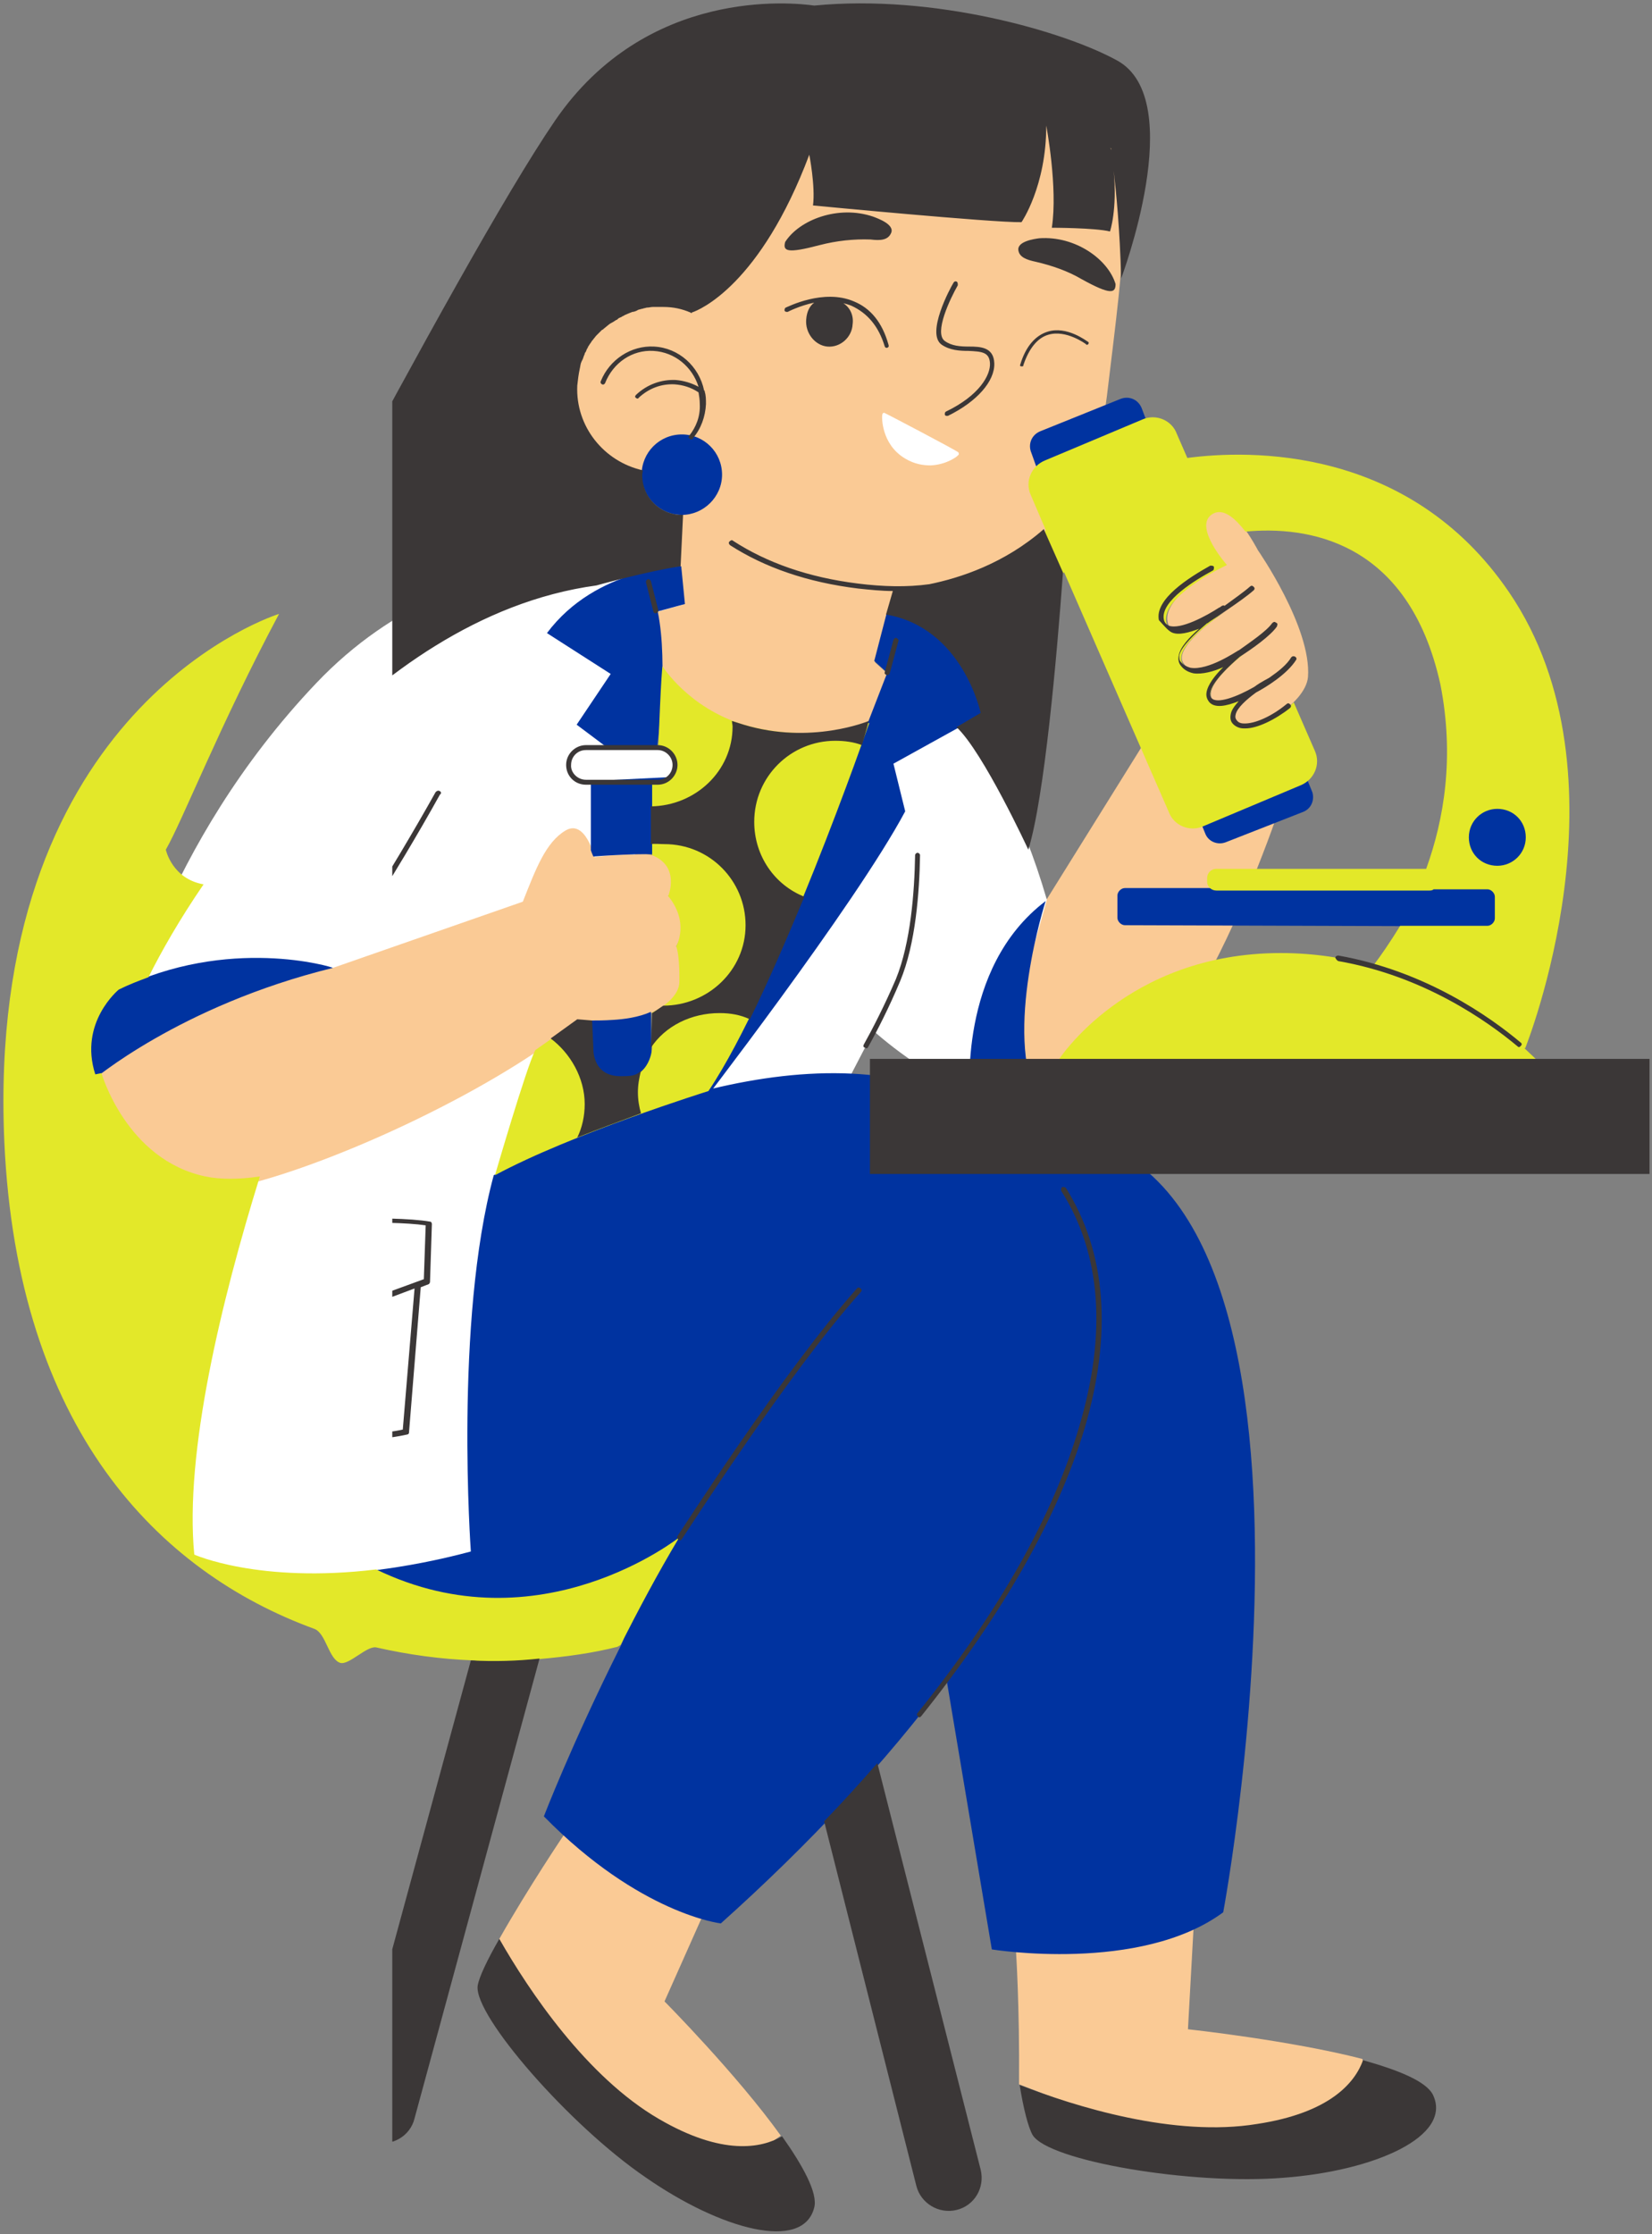
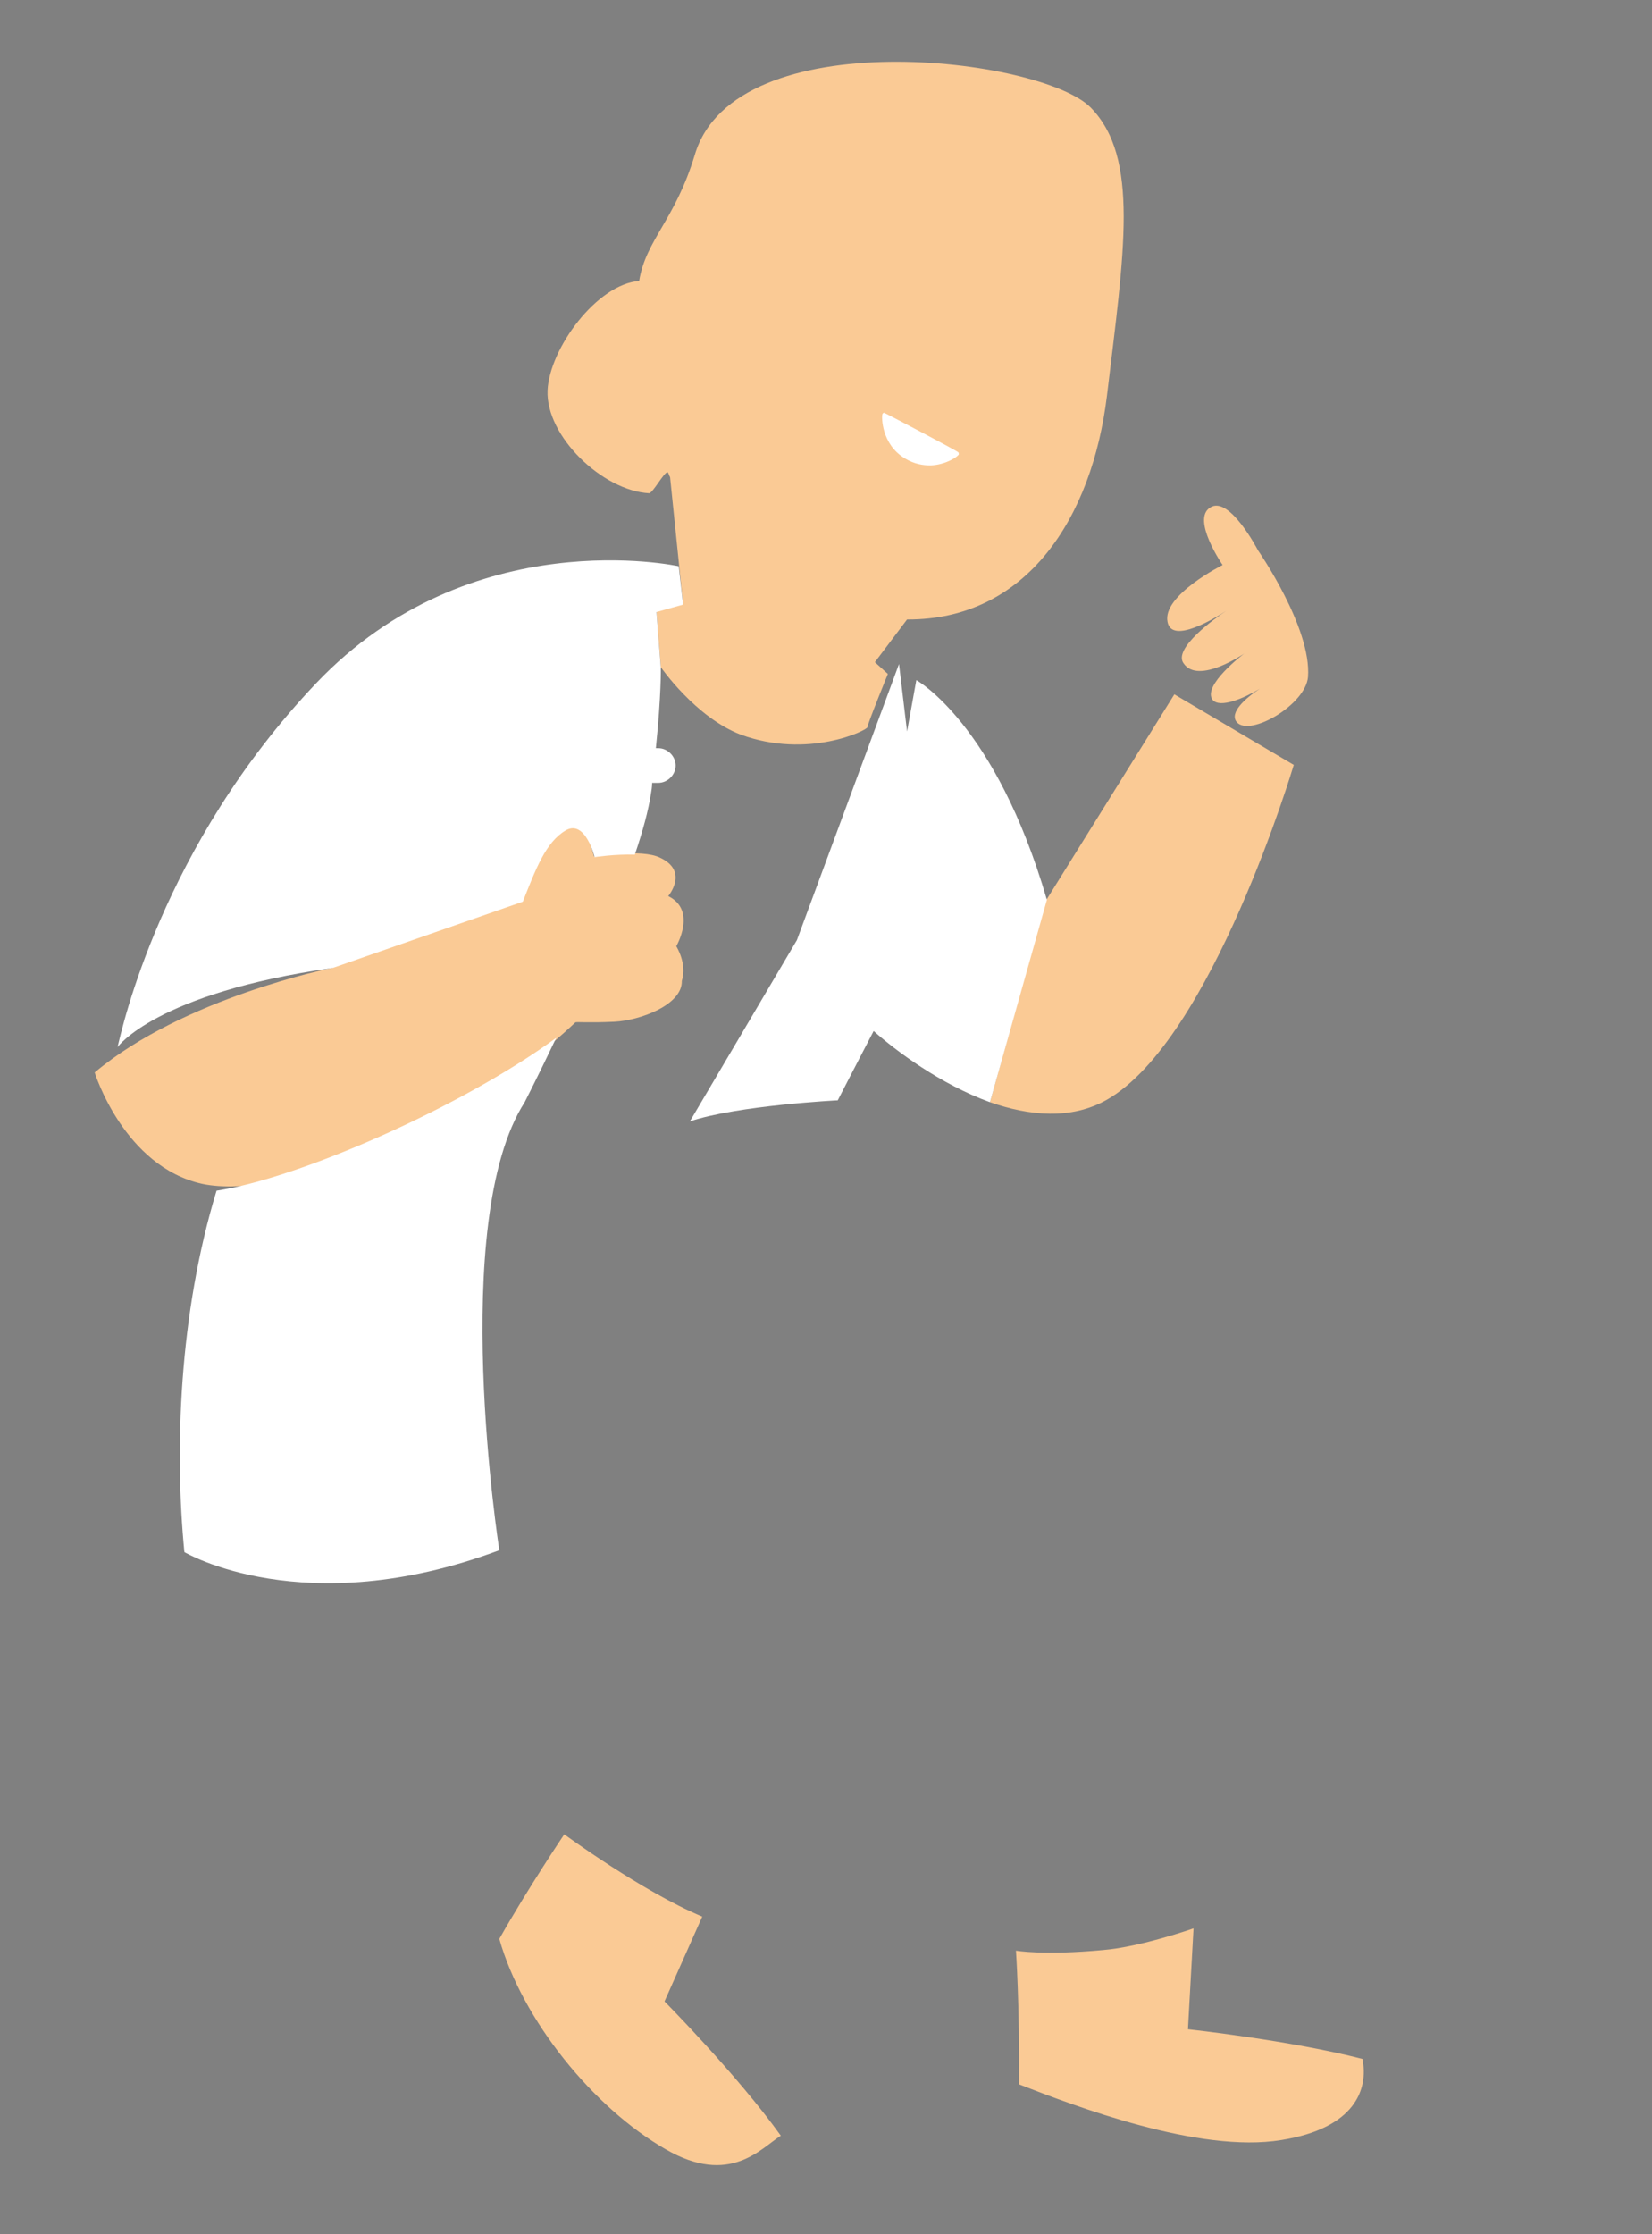
<svg xmlns="http://www.w3.org/2000/svg" xmlns:xlink="http://www.w3.org/1999/xlink" version="1.1" id="Capa_1" x="0px" y="0px" viewBox="0 0 267 361" style="enable-background:new 0 0 267 361;" xml:space="preserve">
  <rect x="0" y="0" width="267" height="361" fill="#808080" stroke="none" />
  <style type="text/css">
	.st0{fill:#FACA95;}
	.st1{fill:#FFFFFF;}
	.st2{fill:#0033A0;}
	.st3{fill:#E3E829;}
	.st4{clip-path:url(#SVGID_2_);}
	.st5{fill:#3B3737;}
</style>
  <g>
    <path class="st0" d="M160,178.1l9-32.5l20.8-33.4l19.3,11.4c0,0-13.2,44.4-30.2,54.1C173.1,181,166.3,180.3,160,178.1z M192,327.9   l0.9-16.3c0,0-8.5,3-14.6,3.5c-9.7,0.9-14.1,0.1-14.1,0.1s0.6,8.7,0.5,21.6c9,3.5,29.1,11.2,42.4,9c11.9-1.9,14.1-8.2,13.1-13.1   C208.6,329.7,192,327.9,192,327.9z M113.5,309.7c-9.8-4.1-22.3-13.3-22.3-13.3s-5.8,8.6-10.5,16.9c3.7,13.1,15.2,27.3,26.9,34   c10.4,6,15.4-0.2,18.6-2.2c-7.1-9.9-18.8-21.7-18.8-21.7L113.5,309.7z M178.9,64c2.8-23.4,5.3-38.5-2.6-46.6s-57.5-14.2-64,7.6   c-3.2,10.6-7.9,13.7-9,20.4c-6.8,0.5-14.5,10.9-14.8,17.7c-0.3,7.4,8.9,16.2,16.4,16.6c0.6,0,2.4-3.4,3-3.4   c0.2,0.2,0.2,0.5,0.4,0.8l2.1,20.5l-4.3,1.2l0.7,9c0,0,5.6,8.1,12.9,10.9c10.9,4,20.5-0.7,20.5-1.2s3.3-8.6,3.3-8.6l-2.1-1.9   l5.2-6.9C166,100.2,176.5,83.6,178.9,64z M99.3,165.1c4.1-0.2,11-2.7,10.9-6.6c0.9-2.8-0.9-5.6-0.9-5.6s3.4-5.8-1.3-8.1   c0,0,3.4-4-1.3-6.2c-3-1.5-10.7-0.2-10.7-0.2s-1.8-7.6-4.9-5.6c-3.1,1.9-6.3,6-8.4,11.4l-29,12.2c0,0-24,4.8-38.4,16.9   c0,0,4.7,15.2,17.4,18c12.8,2.7,41.4-8.3,60.3-26.1C93.2,165.1,95.2,165.3,99.3,165.1z M198.2,98.7c-1.7,1.1-8.7,6.1-6.9,8.5   c2.4,3.5,9.8-1.6,9.8-1.6s-6.9,5.2-5.1,7.5c1.2,1.4,5.1-0.3,7.6-1.8c-2.3,1.5-5,3.9-3.7,5.4c2.1,2.4,11.1-2.8,11.5-7.3   c0.6-8-8.1-20.5-8.1-20.5s-4.6-8.9-7.7-6.9c-3.1,1.9,2,9.3,2,9.3s-9.8,4.9-8.9,9.2C189.4,104.2,196.5,99.8,198.2,98.7z" />
    <path class="st1" d="M160,178.1c-8-2.9-15.2-8.3-18.8-11.5c-2.1,4-5.8,11.2-5.8,11.2s-16.1,0.8-23.9,3.4l17.3-29.3l16.5-44.6   l1.3,10.9l1.5-8.3c0,0,12.8,7,21.1,35.5L160,178.1z M146.3,74.1c1.5,0.9,2.9,1.1,4.1,1.1c2.6-0.1,4.4-1.5,4.4-1.6   c0.2-0.1,0.2-0.3,0.1-0.5c-0.1-0.2-11.9-6.4-12-6.4c-0.2,0-0.3,0.2-0.3,0.3C142.5,67.3,142.4,71.8,146.3,74.1z M109.7,91.5   c0,0-33.6-7.4-58.6,18.9c-25,26.3-31.4,55.9-32.1,58.8c0,0,6.1-8.7,34.8-12.8l30.7-10.7c2.1-5.3,3.7-9.6,6.9-11.5s4.7,4.3,4.7,4.3   s3.3-0.5,6.5-0.4c1.3-3.8,2.2-7.2,2.6-9.8c0.1-0.6,0.2-1.2,0.2-1.8h1c1.5,0,2.8-1.3,2.8-2.8s-1.3-2.8-2.8-2.8h-0.4   c0.9-8.7,0.8-13,0.8-13l-0.7-9l4.3-1.2L109.7,91.5z M29.8,250.8c0,0,19.3,11.5,50.9-0.3c0,0-8.3-53.1,4.1-72.4   c0,0,2.2-4.3,5.1-10.4c-15.3,11.2-41.6,22.7-54.9,24.7C28.9,212.4,28.2,234.4,29.8,250.8z" />
-     <path class="st2" d="M169,145.6c0,0-6.9,21.4-1.2,32.2c0,0-5.5,2.6-11.1-0.5C156.9,177.3,154.6,156.5,169,145.6z M163.9,183.1   c-0.3-0.2-0.6-0.6-1-0.8c-23.2-18.5-61.5-4.2-83.1,7.6c-6.4,23.6-3.7,60.8-3.7,60.8c-5.6,1.5-10.6,2.4-15.2,3   c23.6,14.9,39.7,5.2,39.7,5.2c-3.6,6.1,2.4,1.8-0.4,7.3c-7.8,15.6-12.3,27.3-12.3,27.3c15.5,15.8,28.6,17.3,28.6,17.3   c14.3-12.8,26.7-26.1,36.5-39.3l7.3,43.5c0,0,24,3.9,37.4-6C197.7,309,222.3,177.4,163.9,183.1z M19.1,159.9c0,0-7.6,5-4.3,14.8   c0,0,14.2-12.2,39-18.3C53.9,156.3,36.9,151.1,19.1,159.9z M95.6,164.9l-0.1,5.7c0,2.7,2.2,4.9,4.9,4.9c2.7,0,4.9-2.2,4.9-4.9   l-0.1-7.1c-2,0.9-4.4,1.2-6.1,1.3C97.6,164.9,96.5,164.9,95.6,164.9z M107.7,125.6l-12.2,0.6v11.2c0.2,0.6,0.4,1,0.4,1   s8.7-0.7,12.2-0.2L107.7,125.6z M93.2,117.1l4.8,3.6h8.2c0,0,1.9-13.3,0.1-21.9l4.4-1.2l-0.6-6.1c0,0-13.7,0.1-21.7,10.8l10.3,6.6   L93.2,117.1z M112.2,179.9c0,0,26-33.6,34.1-48.8l-1.9-7.7l10.3-5.7l11-2.6c0,0-8.9-13.8-22.4-16l-2,7.7l2.1,1.9l-3.1,8   C140.3,116.7,124.1,157.4,112.2,179.9z M167.7,76c0.6,1.4,2.1,2,3.5,1.5l12.9-5.2c1.4-0.6,2-2.1,1.5-3.5l-1.1-2.9   c-0.6-1.4-2.1-2-3.5-1.4l-12.9,5.2c-1.4,0.6-2,2.1-1.4,3.5L167.7,76z M194.8,134.7c0.5,1.3,2,1.9,3.3,1.4l12.5-4.9   c1.3-0.5,1.9-1.9,1.5-3.2l-1.1-2.7c-0.5-1.3-2-1.9-3.3-1.4l-12.5,4.9c-1.3,0.5-1.9,1.9-1.5,3.2L194.8,134.7z M242,143.5h-60.2   c-0.6,0-1.2,0.6-1.2,1.2v3.6c0,0.6,0.6,1.2,1.2,1.2l60.2,0.2c0.6,0,1.2-0.6,1.2-1.2l0.1-3.8C243.2,144,242.7,143.5,242,143.5z    M242,129c-3.5,0-6.3,2.8-6.3,6.3s2.8,6.3,6.3,6.3s6.3-2.8,6.3-6.3S245.5,129,242,129z M110.2,83.2c3.5,0,6.5-2.9,6.5-6.5   s-2.9-6.5-6.5-6.5s-6.5,2.9-6.5,6.5S106.7,83.2,110.2,83.2z" />
-     <path class="st3" d="M109.8,248.4c-3.6,6-6.7,11.9-9.5,17.4l-0.5,0.3c-3.9,1-8.2,1.6-12.8,2c-1.5,0.1-3.8,3.4-5.2,3.5   c-2,0.1-3.2-3.2-5.3-3.3c-5.2-0.2-10.4-0.9-15.7-2.1c-1.5-0.3-4.4,2.9-5.8,2.5c-1.9-0.6-2.3-4.8-4.2-5.5   c-25.2-9.2-48-32.3-50.1-78.7c-3-67.9,40.9-84.2,44.4-85.3c-9.6,18-15.5,33.2-18.3,38.1c0,0,1,4.7,6.1,5.6   c-3.9,5.7-6.8,10.8-8.9,15c-1.6,0.6-3.2,1.2-4.8,2c0,0-6.5,5.3-3.8,13.7l1-0.2c0,0,4,14,16.8,16.7c2.4,0.5,5.4,0.5,8.8,0   c-6.2,20-12.2,44.6-10.6,61.1c0,0,10.4,4.7,29.4,2.4C87.2,266.4,109.8,248.4,109.8,248.4z M120.2,117.1c-8.9-2.7-13.1-9.4-13.1-9.4   c-0.2-0.2-0.7,13-0.7,13s2.8,0.7,2.8,2.8c0,2.7-2.8,2.9-2.8,2.9h-1v11.8c4.6,1.8,2.6,6.6,2.6,6.6c3.5,4.3,1.3,8.1,1.3,8.1   c0.6,1.8,0.5,5.6,0.5,5.6c0.1,3.1-4.4,5.1-4.4,5.1v5.7c0,0-0.2,4.9-4.9,4.9c-4.8,0-4.9-4.9-4.9-4.9V165l-2.3-0.1l-6.8,4.8   c-1.5,3-6.5,20.2-6.5,20.2c12.4-6.7,34.5-13.6,34.5-13.6c11.1-16.5,26-59.5,26-59.5S131.1,120.3,120.2,117.1z M248.5,171.4H171   c0,0,11-17.4,36-17.4c5.4,0,10.4,0.8,14.9,2.1c1.3-1.7,2.8-3.9,4.4-6.5h14.1c0.6,0,1.2-0.6,1.2-1.2v-3.5c0-0.6-0.6-1.2-1.2-1.2   h-8.7c-0.2,0.2-0.5,0.2-0.7,0.2h-34.4c-0.8,0-1.5-0.6-1.5-1.4v-0.6c0-0.8,0.6-1.5,1.5-1.5h33.9c2.9-8,4.6-18.1,2.3-29.8   c-5.2-23.6-21.9-25.6-31.5-24.7c-1.5-1.9-3.5-4-5.4-2.8c-3.1,2,2.4,8.2,2.4,8.2s-10.6,4.9-9.8,9.2c0.8,3.8,8-0.6,9.6-1.7   c-1.7,1.1-8.7,6-6.9,8.5c2.4,3.5,9.8-1.6,9.8-1.6s-6.9,5.2-5.1,7.5c1.2,1.5,5.1-0.3,7.6-1.8c-2.3,1.5-5,3.9-3.7,5.4   c1.5,1.7,6.4-0.4,9.3-3.3l3.4,7.8c1,2.2-0.1,4.7-2.3,5.6l-15.7,6.6c-2.2,1-4.8-0.1-5.6-2.3l-16.9-38.7l-5.2,2.8l2.2-9.7l-2.4-5.6   c-1-2.2,0.1-4.7,2.3-5.6l15.7-6.6c2.2-1,4.8,0.1,5.6,2.3l1.7,3.9c9.8-1.3,35.8-2.1,52,21.7c20.3,29.8,2.6,73.7,2.6,73.7l-0.2-0.1   C247.7,170.6,248.5,171.4,248.5,171.4z M242,139.9c2.5,0,4.6-2,4.6-4.6c0-2.6-2-4.6-4.6-4.6c-2.5,0-4.6,2-4.6,4.6   C237.4,137.9,239.4,139.9,242,139.9z" />
    <g>
      <defs>
-         <rect id="SVGID_1_" x="63.4" y="-0.5" width="204" height="361.3" />
-       </defs>
+         </defs>
      <clipPath id="SVGID_2_">
        <use xlink:href="#SVGID_1_" style="overflow:visible;" />
      </clipPath>
      <g class="st4">
        <path class="st5" d="M60.6,266.2L37.1,353c-0.8,2.8-3.7,4.5-6.5,3.8c-2.8-0.8-4.5-3.7-3.8-6.5l23.6-87.1     C53.8,264.5,57.2,265.4,60.6,266.2z M141.8,284.9c-2.7,3.1-5.6,6.3-8.6,9.4l14.9,58.9c0.7,2.8,3.6,4.6,6.5,3.9s4.6-3.6,3.9-6.5     L141.8,284.9z M76.1,268.3l-19.4,71.3c-0.8,2.8,0.9,5.8,3.8,6.5c2.8,0.8,5.8-0.9,6.5-3.8L87.2,268     C83.6,268.4,79.9,268.5,76.1,268.3z M148.3,276.8c-0.2,0.2-0.1,0.4,0.1,0.6c0.1,0.1,0.2,0.1,0.2,0.1c0.1,0,0.2-0.1,0.3-0.2     c13.2-16.5,22.1-32.2,26.4-46.5c4.5-15.3,3.5-28.4-3-38.8c-0.1-0.2-0.4-0.2-0.6-0.2c-0.2,0.1-0.2,0.4-0.2,0.6     c6.5,10.2,7.4,23.1,2.9,38.2C170.2,244.9,161.5,260.4,148.3,276.8z M138.5,208.2c-11.9,13.3-28.8,39.8-29,40     c-0.1,0.2-0.1,0.4,0.2,0.6c0.1,0.1,0.2,0.1,0.2,0.1c0.2,0,0.2-0.1,0.3-0.2c0.2-0.2,17-26.6,28.9-39.9c0.2-0.2,0.2-0.4,0-0.6     C138.9,208,138.6,208,138.5,208.2z M139.8,169.3c0.1,0,0.2,0.1,0.2,0.1c0.2,0,0.2-0.1,0.3-0.2c1.4-2.5,3.4-6.4,5.2-10.7     c2.5-6,3.1-14.4,3.2-20.3c0-0.2-0.2-0.4-0.4-0.4c-0.2,0-0.4,0.2-0.4,0.4c-0.1,5.9-0.7,14.1-3.1,20c-1.8,4.2-3.8,8.1-5.2,10.6     C139.5,169,139.5,169.2,139.8,169.3z M143.4,109.1c0.2,0,0.3-0.1,0.4-0.3l1.4-5.2c0.1-0.2-0.1-0.4-0.3-0.5     c-0.2-0.1-0.4,0.1-0.5,0.3l-1.4,5.2C142.9,108.9,143.1,109,143.4,109.1L143.4,109.1z M106,99.1L106,99.1c0.3-0.1,0.4-0.2,0.4-0.5     l-1.2-4.7c-0.1-0.2-0.2-0.3-0.5-0.3c-0.2,0.1-0.3,0.2-0.3,0.5l1.2,4.7C105.6,99,105.8,99.1,106,99.1z M189.4,102.2     c1.1,0.5,2.8,0,4.4-0.6c-1.6,1.4-3.1,3-3.3,4.4c-0.1,0.6,0,1.1,0.3,1.5c0.5,0.7,1.2,1.1,2.1,1.3c1.4,0.2,3.3-0.3,4.8-1     c-1.3,1.3-2.5,2.8-2.7,4.1c-0.1,0.6,0.1,1.1,0.4,1.5c0.9,1.1,2.8,0.7,4.8-0.1c-0.6,0.7-1.2,1.4-1.3,2.2c-0.1,0.6,0,1.1,0.4,1.5     c0.4,0.4,1,0.7,1.7,0.7c0.1,0,0.2,0,0.3,0c1.9,0,4.8-1.4,7.2-3.3c0.2-0.2,0.2-0.4,0-0.6s-0.4-0.2-0.6,0c-2.3,1.9-5.1,3.2-6.9,3.1     c-0.5,0-0.9-0.2-1.1-0.5c-0.2-0.2-0.3-0.5-0.2-0.9c0.2-1.1,1.8-2.5,3.3-3.6c1.5-0.8,5-2.9,6.5-5.3c0.1-0.2,0-0.4-0.2-0.5     c-0.2-0.1-0.4-0.1-0.6,0.1c-0.7,1.2-2.1,2.3-3.4,3.2c-0.2,0.2-1.4,0.7-2.6,1.6c-2.8,1.6-6,2.8-6.9,1.8c-0.2-0.2-0.2-0.5-0.2-0.8     c0.2-1.8,3.3-4.6,4.8-5.9c1.9-1.2,5-3.4,6-4.9c0,0,0,0,0-0.1c0.1-0.2,0.1-0.4-0.2-0.5c-0.2-0.2-0.4-0.1-0.6,0.1     c-0.9,1.3-3.6,3.1-5.4,4.4c-0.1,0-0.1,0-0.2,0.1c-0.1,0-4.7,3.2-7.6,2.7c-0.7-0.2-1.2-0.5-1.6-1c-0.2-0.2-0.2-0.6-0.2-1     c0.3-1.4,2.5-3.5,4.5-5.2c0.1,0,0.1,0,0.2-0.1c0.2-0.2,5.4-3.5,7.3-5.2l0.1-0.1c0.1-0.2,0.1-0.3-0.1-0.5c-0.2-0.2-0.4-0.2-0.6,0     c-0.9,0.8-2.6,2-4.1,3.1c-0.1-0.1-0.2-0.1-0.4,0c-0.1,0-0.2,0.2-0.5,0.3c-2,1.3-6.2,3.6-8.1,2.9c-0.4-0.2-0.7-0.5-0.8-1     c-0.6-3,5.3-6.5,7.9-7.9c0.2-0.1,0.2-0.3,0.2-0.6c-0.1-0.2-0.3-0.2-0.6-0.2c-3.4,1.9-9,5.4-8.3,8.8     C188.3,101.3,188.8,101.9,189.4,102.2z M216.3,155.3c13.8,2.4,24.1,9.7,29,13.8c0.1,0.1,0.2,0.1,0.2,0.1c0.1,0,0.2-0.1,0.3-0.2     c0.2-0.2,0.2-0.4-0.1-0.6c-4.9-4.1-15.3-11.5-29.4-14c-0.2,0-0.4,0.1-0.5,0.3C215.9,155,216.1,155.2,216.3,155.3z M71,127.8     c-0.2-0.1-0.4,0-0.6,0.2c-7.2,12.9-16.9,28-17,28.1c-0.2,0.2-0.1,0.4,0.1,0.6c0.1,0.1,0.2,0.1,0.2,0.1c0.2,0,0.2-0.1,0.3-0.2     c0.1-0.2,9.9-15.2,17.1-28.2C71.4,128.2,71.3,127.9,71,127.8z M40.7,228.2c0.1-0.7,1.9-16.4,3-21l-0.9-0.5     c-0.2-0.1-0.2-0.2-0.2-0.4l1.4-8.8c0-0.2,0.2-0.3,0.4-0.3c0.8,0,18.9-0.9,25.1,0.2c0.2,0,0.3,0.2,0.3,0.4l-0.3,9.3     c0,0.2-0.1,0.3-0.2,0.4l-1.3,0.5l-1.9,23.5c0,0.2-0.2,0.3-0.3,0.3c-0.1,0-3.1,0.8-7.6,0.8c-4.6,0-10.8-0.8-17.1-3.9     C40.8,228.6,40.6,228.4,40.7,228.2z M43.5,206.1l0.6,0.3c0.1,0,0.2,0,0.2,0c0.2,0,0.2,0.2,0.3,0.3l9.4,5.3l14.5-5.3l0.3-8.7     c-6-0.9-21.7-0.2-24.2-0.2L43.5,206.1z M41.5,228c11.1,5.4,21.8,3.4,23.6,3l1.9-22.8l-12.8,4.8c-0.1,0-0.1,0-0.2,0     c-0.1,0-0.2,0-0.2-0.1l-9.4-5.2C43.5,212.1,41.8,225.8,41.5,228z M106.3,126.8H94.7c-1.8,0-3.2-1.4-3.2-3.2     c0-1.8,1.5-3.2,3.2-3.2h11.6c1.8,0,3.2,1.5,3.2,3.2C109.5,125.3,108.1,126.8,106.3,126.8z M94.7,126h11.6c1.4,0,2.4-1.1,2.4-2.4     c0-1.3-1.1-2.4-2.4-2.4H94.7c-1.4,0-2.4,1.1-2.4,2.4C92.2,124.8,93.3,126,94.7,126z M220.3,332.9c-1.3,3.6-5.3,8.5-17.1,10.3     c-13.4,2.2-29.4-2.8-38.4-6.3c0.6,3.8,1.4,6.9,2.1,8.1c2.6,4.2,25.7,8.1,40.5,6.9c14.8-1.1,27.4-6.7,24.2-13.4     C230.5,336.3,226,334.5,220.3,332.9z M106.5,342.4c-11.7-6.8-21-20.7-25.8-29.1c-1.9,3.3-3.3,6.2-3.5,7.6     c-0.6,4.8,14.8,22.5,27.1,30.9c12.2,8.5,25.5,12.1,27.3,4.9c0.6-2.3-1.8-6.7-5.2-11.5C123.1,347.1,116.8,348.4,106.5,342.4z      M33.1,142.9c-5.4-0.8-8.5-5.6-8.5-5.6c7.5-12.9,49.1-94.4,65.1-117.8c14.8-21.6,38.4-19.1,41.9-18.6c19.4-1.9,40.5,4.2,49,8.9     c11.5,6.4,0.6,35.2,0.6,35.2c-0.2-7.9-0.8-13.9-1.2-17.4c0.6,6.3-0.6,9.8-0.6,9.8c-2.5-0.6-9.4-0.6-9.4-0.6     c1-6.5-0.9-16.5-0.9-16.5c0,9.8-4,15.6-4,15.6c-4.5,0.1-33.7-2.7-33.7-2.7c0.4-3.1-0.6-8.2-0.6-8.2c-7.9,21-17.7,25.1-19,25.5     v0.1c-0.1,0-0.2-0.1-0.2-0.1c-1.4-0.6-2.8-0.9-4.4-0.9c-0.4,0-0.9,0-1.3,0c-0.2,0-0.2,0-0.4,0c-0.3,0-0.6,0.1-0.9,0.1     c-0.2,0-0.3,0.1-0.5,0.1c-0.2,0.1-0.5,0.1-0.7,0.2c-0.2,0-0.3,0.1-0.5,0.2c-0.2,0.1-0.5,0.2-0.7,0.2c-0.2,0.1-0.3,0.1-0.5,0.2     c-0.2,0.1-0.5,0.2-0.7,0.3c-0.2,0.1-0.3,0.2-0.4,0.2c-0.2,0.2-0.5,0.2-0.7,0.4c-0.1,0.1-0.2,0.2-0.3,0.2c-0.3,0.2-0.6,0.4-1,0.6     c-0.3,0.2-0.6,0.5-1,0.8c-0.1,0.1-0.2,0.2-0.3,0.2c-0.2,0.2-0.4,0.4-0.6,0.6c-0.1,0.1-0.2,0.2-0.3,0.3c-0.2,0.2-0.3,0.4-0.5,0.6     c-0.1,0.2-0.2,0.2-0.3,0.4s-0.3,0.4-0.4,0.6c-0.1,0.2-0.2,0.2-0.2,0.4c-0.2,0.2-0.2,0.4-0.3,0.6c-0.1,0.2-0.2,0.2-0.2,0.4     c-0.1,0.2-0.2,0.5-0.3,0.8c-0.1,0.2-0.1,0.2-0.2,0.4c-0.2,0.4-0.2,0.8-0.3,1.2c-0.2,0.9-0.3,1.8-0.4,2.7     c-0.3,6.6,4.3,12.3,10.6,13.7c0,0.2-0.1,0.5-0.1,0.8c0,3.5,2.8,6.4,6.4,6.4c0.1,0,0.2,0,0.2,0l-0.4,8.3     c-5.4,0.8-13.6,3.1-13.6,3.1C58.2,99.8,33.1,142.9,33.1,142.9z M179.5,23.9c0,0.2,0.1,0.2,0.1,0.4     C179.6,23.9,179.5,23.9,179.5,23.9z M140.4,116.5c0,0-9.3,3.9-20.2,0.6c-0.6-0.2-1.3-0.4-1.9-0.6c0,0.3,0.1,0.6,0.1,0.9     c0,7.2-6,12.8-13.2,12.9v6.1c0.6-0.1,1.5,0,2.2,0c7.3,0,13.1,5.9,13.1,13.1c0,7.3-6.1,13-13.3,13c-1,0.7-1.8,1.2-1.8,1.2     l-0.2,5.6c2.3-3.5,6.5-5.6,11.1-5.6c1.8,0,3.4,0.3,4.9,1c3-6.1,6-13.1,8.8-19.8c-4.8-1.9-8.1-6.6-8.1-12.1     c0-7.3,5.9-13.1,13.1-13.1c1.5,0,3,0.2,4.3,0.7C140,118.2,140.4,116.5,140.4,116.5z M100.3,173.9c-4.7,0-4.4-4.6-4.4-4.6     l-0.2-4.4l-2.4-0.2l-4.3,3.1c3.2,2.4,5.5,6.4,5.5,10.6c0,1.9-0.4,3.8-1.2,5.4c3.5-1.4,7.1-2.7,10.3-3.9c-0.3-1-0.5-2.2-0.5-3.4     c0-1.2,0.2-2.3,0.5-3.5C102.8,173.9,101.7,173.9,100.3,173.9z M143,56c0.1,0.2,0.2,0.2,0.3,0.2h0.1c0.2-0.1,0.3-0.2,0.2-0.5     c-1-3.6-2.9-5.9-5.6-7c-4.9-2.1-10.7,0.9-11,1c-0.2,0.1-0.2,0.3-0.2,0.5c0.1,0.2,0.3,0.2,0.5,0.2c0,0,1.9-1,4.3-1.5     c-0.7,0.5-1.2,1.4-1.3,2.7c-0.2,2.2,1.4,4.2,3.4,4.4c2.1,0.2,4-1.5,4.1-3.6c0.2-1.4-0.4-2.7-1.5-3.4c0.4,0.1,0.8,0.2,1.3,0.4     C140.2,50.6,142,52.7,143,56z M175.9,55.6c0.1-0.2,0.1-0.3-0.1-0.4c-0.2-0.1-3.4-2.6-6.5-1.6c-1.9,0.6-3.5,2.3-4.4,5.3     c-0.1,0.2,0,0.3,0.2,0.3h0.1c0.2,0,0.2-0.1,0.2-0.2c0.9-2.7,2.3-4.4,4-4.9c2.9-0.9,6.1,1.5,6.1,1.5     C175.6,55.8,175.8,55.7,175.9,55.6z M154.6,45.5c-0.2-0.1-0.4,0-0.5,0.2c-0.5,0.8-4.5,8.2-1.9,10c1.3,0.9,2.9,1,4.3,1     c2.2,0.1,3.4,0.2,3.5,2c0.1,1.9-1.7,5.2-7.1,7.8c-0.2,0.1-0.2,0.3-0.2,0.5c0.1,0.2,0.2,0.2,0.3,0.2c0.1,0,0.1,0,0.2,0     c4.7-2.3,7.6-5.6,7.5-8.5c-0.1-2.6-2.2-2.7-4.1-2.7c-1.4,0-2.8-0.1-3.9-0.9c-1.8-1.3,0.9-6.9,2.1-9     C154.8,45.8,154.8,45.6,154.6,45.5z M144,37.7c0.7-1.4-2.1-2.4-2.9-2.7c-5.6-1.9-11.9,0.5-14.2,4.1c-0.4,1.5,0.3,1.9,5.6,0.5     c2.7-0.7,5.5-1,8.2-0.9C142.3,38.9,143.5,38.8,144,37.7z M180.3,45.9c-1.2-4-6.5-7.8-12.3-7.4c-0.8,0.1-3.7,0.5-3.4,2     c0.2,1.1,1.4,1.5,2.8,1.8c2.6,0.6,5.2,1.5,7.4,2.8C179.5,47.7,180.3,47.4,180.3,45.9z M111.4,70.4c-0.2,0.2-0.1,0.4,0.1,0.5     c0.1,0.1,0.2,0.1,0.2,0.1c0.1,0,0.2,0,0.3-0.2c1.3-1.5,2-3.5,2.1-5.5c0-0.7,0-1.4-0.2-2c0-0.1,0-0.2-0.1-0.2     c-0.8-3.9-4.1-6.9-8.1-7.1c-3.7-0.2-7.2,2.1-8.6,5.6c-0.1,0.2,0,0.4,0.2,0.5c0.2,0.1,0.4,0,0.5-0.2c1.3-3.3,4.4-5.4,7.8-5.2     c3.5,0.2,6.3,2.6,7.3,5.8c-1.1-0.6-2.4-1-3.7-1.1c-2.3-0.1-4.6,0.7-6.4,2.4c-0.2,0.2-0.2,0.4,0,0.5c0.1,0.1,0.2,0.1,0.2,0.1     c0.1,0,0.2,0,0.2-0.1c1.6-1.5,3.6-2.3,5.8-2.2c1.4,0.1,2.7,0.5,3.9,1.3c0.1,0.6,0.2,1.2,0.2,1.9C113.2,67.3,112.5,69,111.4,70.4z      M140.6,171.1v18.6h126v-18.6H140.6z M166.2,137.3c2.6-8.4,4.6-31.1,5.6-44.8l-3.1-7c-6.4,5.6-13.6,7.9-18.5,8.9     c-3.6,0.5-7.5,0.4-11.5-0.1c-8.1-1-14.8-3.4-20.2-6.9c-0.2-0.2-0.4-0.1-0.6,0.1c-0.2,0.2-0.1,0.4,0.1,0.6c5.6,3.6,12.5,6,20.7,7     c1.9,0.2,3.8,0.4,5.6,0.4l-1.1,3.8c12.4,2.1,15.3,15.9,15.3,15.9l-3.9,2.3C158.9,121.5,166.2,137.3,166.2,137.3z" />
      </g>
    </g>
  </g>
</svg>